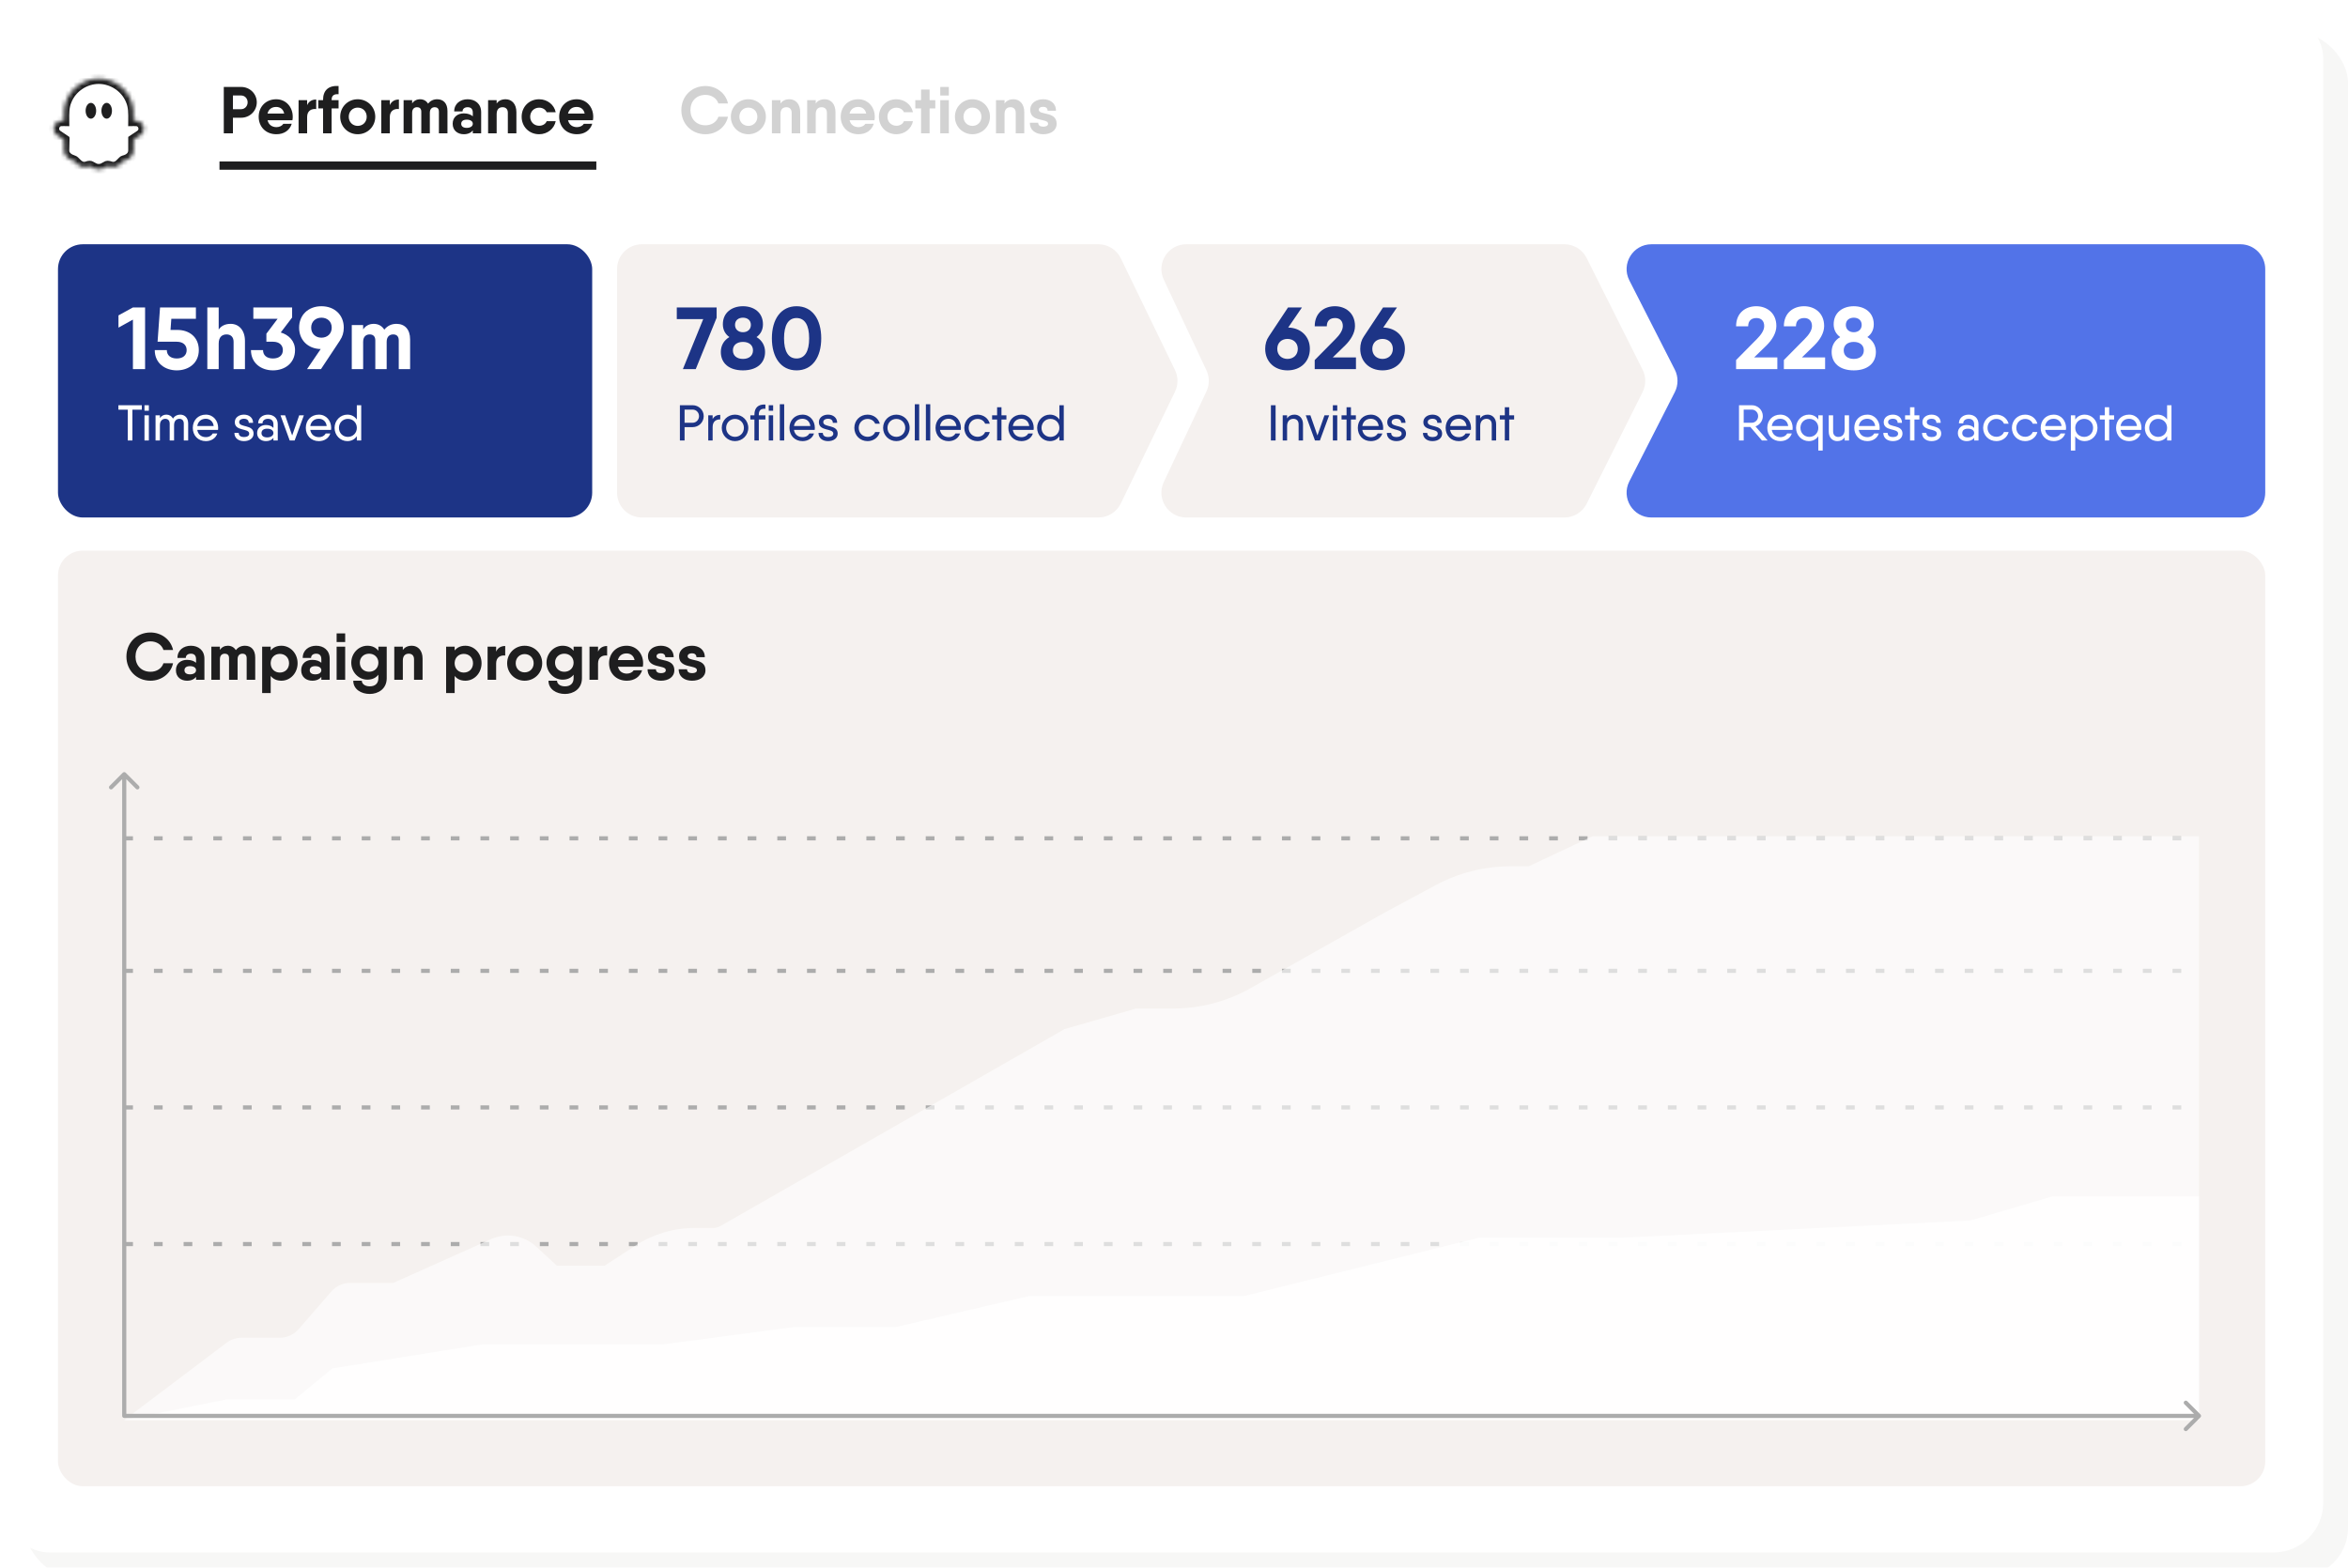
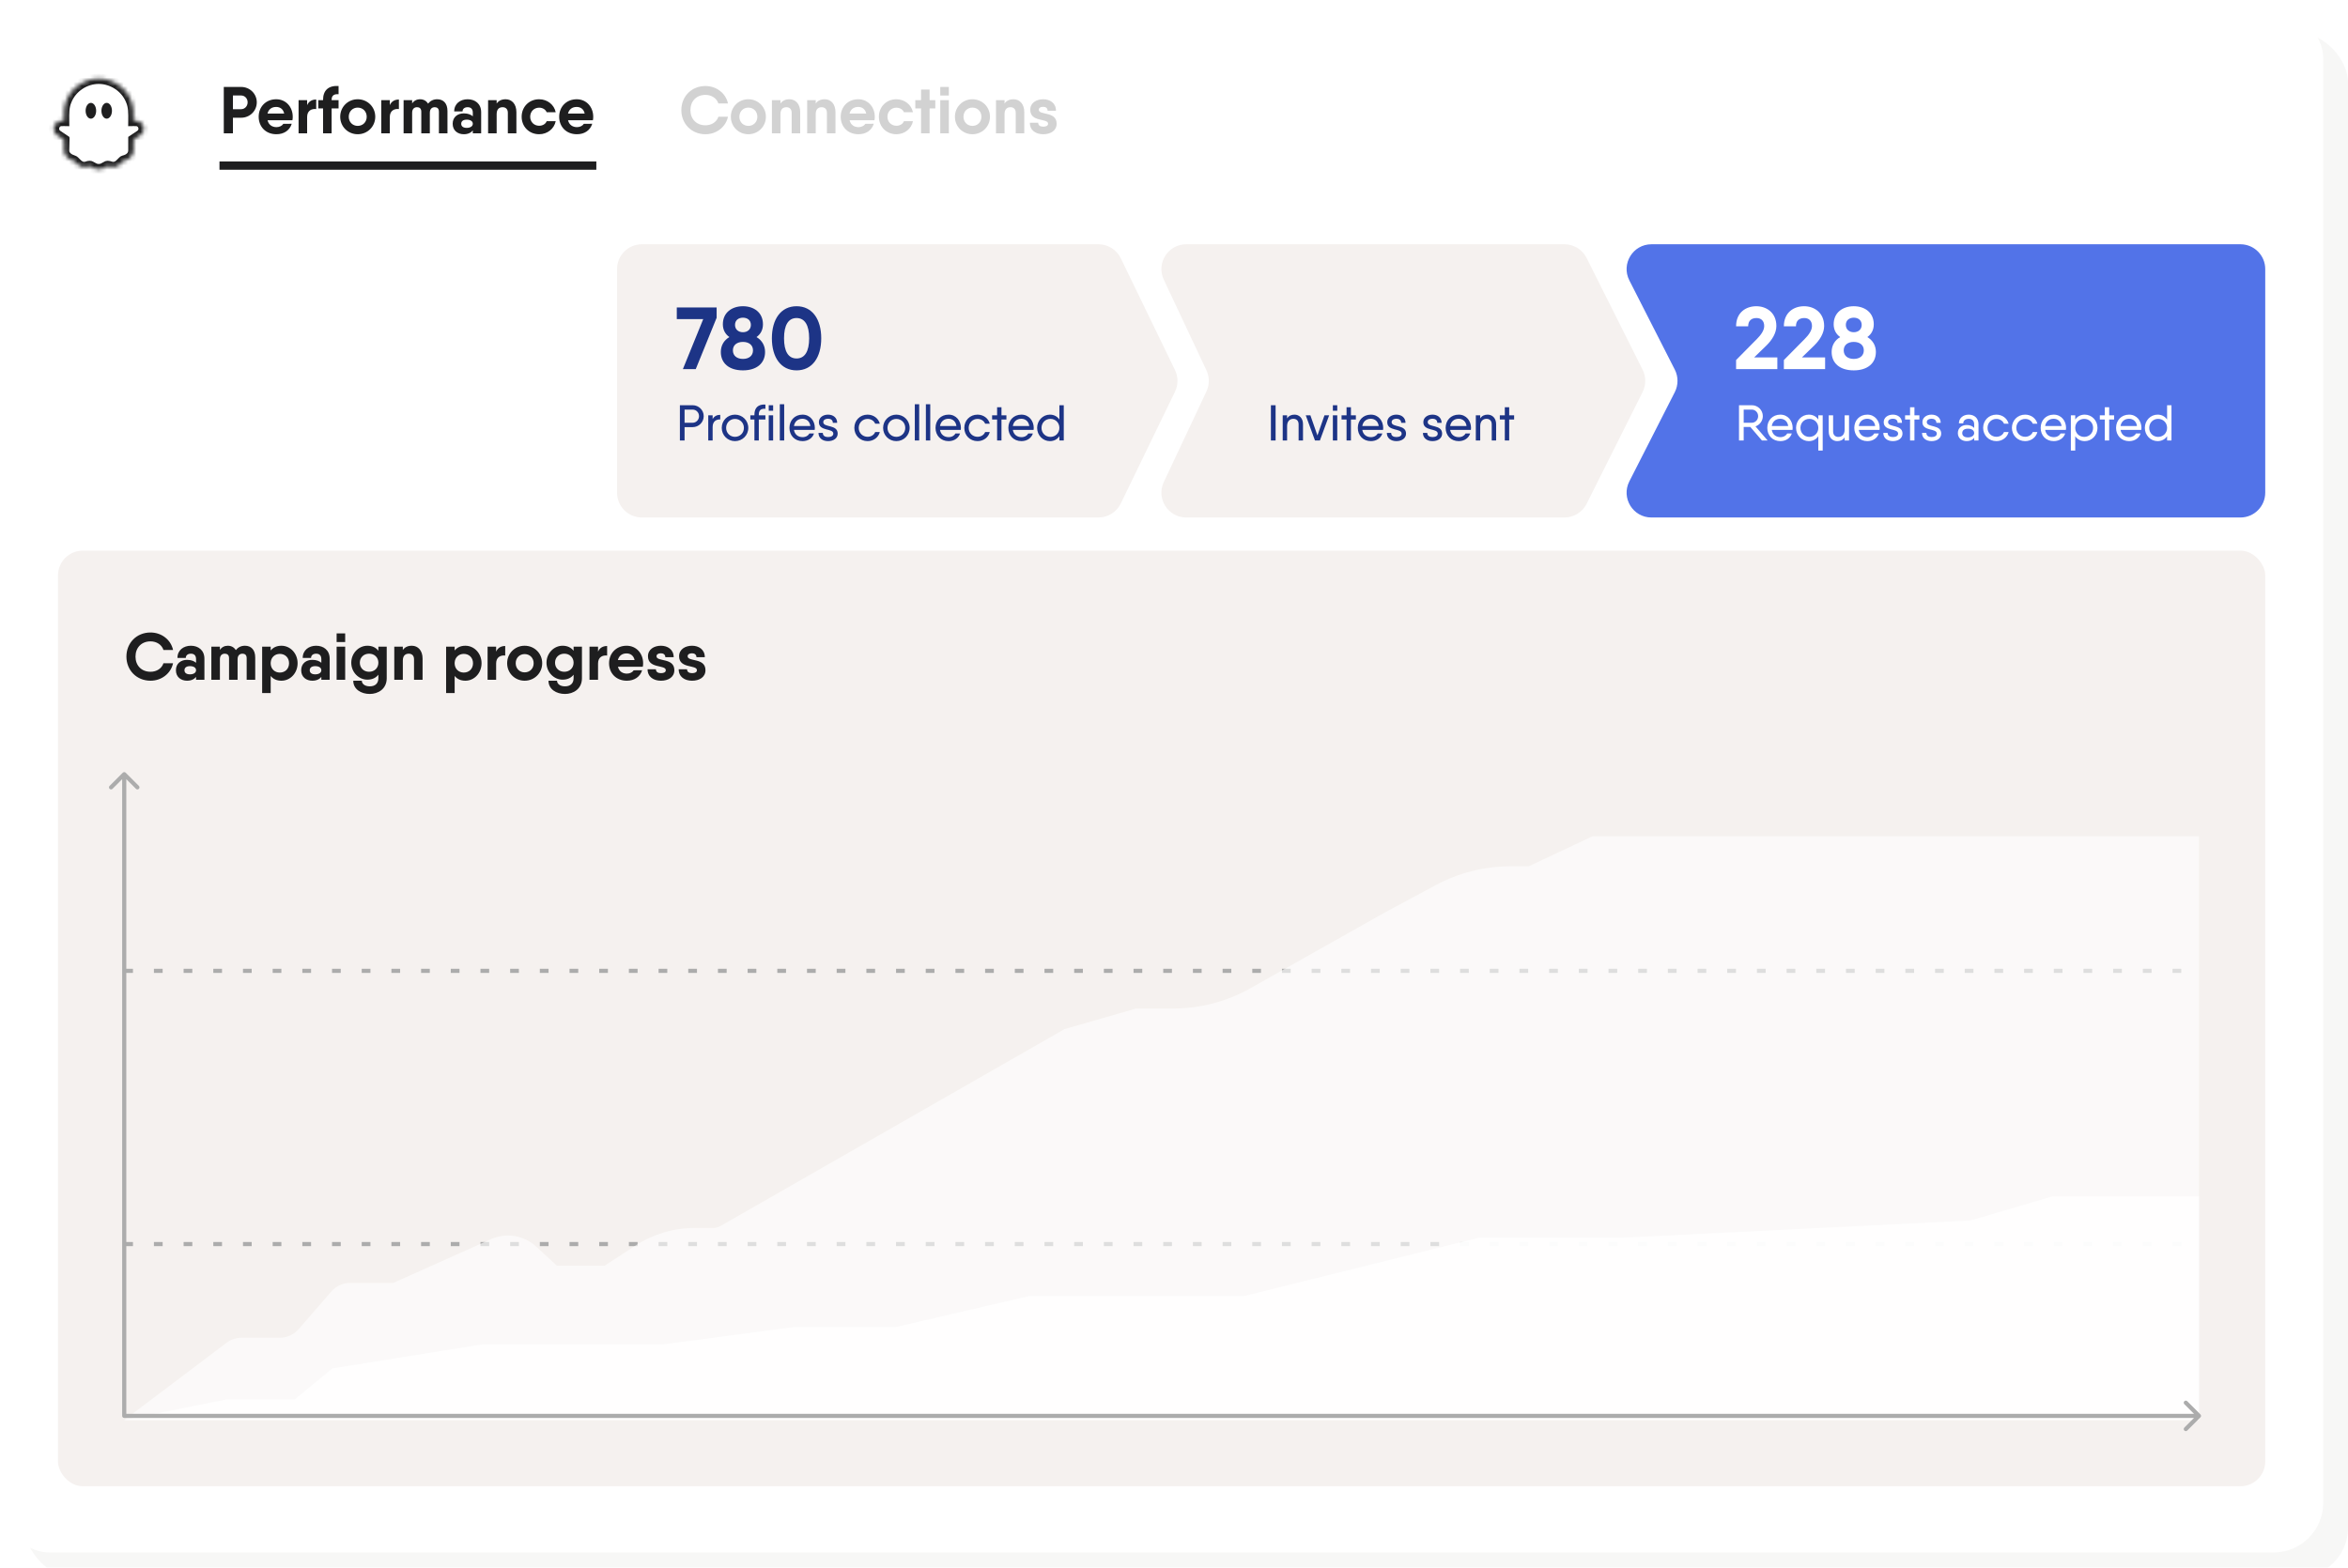
<svg xmlns="http://www.w3.org/2000/svg" width="560" height="374" viewBox="0 0 560 374" fill="none">
  <g opacity="0.05" filter="url(#filter0_d_576_18142)">
    <rect x="5.926" y="5.926" width="554.09" height="368.405" rx="11.852" fill="#5F4F47" />
  </g>
  <g filter="url(#filter1_d_576_18142)">
    <rect width="554.09" height="368.405" rx="11.852" fill="white" />
  </g>
-   <rect x="13.828" y="58.273" width="127.411" height="65.187" rx="5.926" fill="#1D3486" />
  <rect x="13.828" y="131.362" width="526.435" height="223.216" rx="5.926" fill="#F5F1EF" />
  <path d="M147.165 64.199C147.165 60.926 149.818 58.273 153.091 58.273H261.974C264.245 58.273 266.316 59.571 267.307 61.614L280.236 88.281C281.028 89.914 281.028 91.82 280.236 93.452L267.307 120.12C266.316 122.163 264.245 123.46 261.974 123.46H153.091C149.818 123.46 147.165 120.807 147.165 117.534V64.199Z" fill="#F5F1EF" />
  <path d="M277.563 66.722C275.713 62.792 278.581 58.273 282.925 58.273H373.114C375.358 58.273 377.409 59.54 378.413 61.546L391.768 88.213C392.604 89.883 392.604 91.85 391.768 93.52L378.413 120.188C377.409 122.194 375.358 123.46 373.114 123.46H282.925C278.581 123.46 275.713 118.942 277.563 115.011L287.735 93.39C288.487 91.792 288.487 89.942 287.735 88.344L277.563 66.722Z" fill="#F5F1EF" />
  <path d="M388.597 66.889C386.589 62.946 389.453 58.273 393.877 58.273H534.336C537.609 58.273 540.262 60.926 540.262 64.199V117.534C540.262 120.807 537.609 123.46 534.336 123.46H393.877C389.453 123.46 386.589 118.787 388.597 114.845L399.44 93.556C400.301 91.867 400.301 89.867 399.44 88.177L388.597 66.889Z" fill="#5273E8" />
  <mask id="path-8-inside-1_576_18142" fill="white">
    <path fill-rule="evenodd" clip-rule="evenodd" d="M23.551 40.381C22.803 40.381 22.296 40.078 21.926 39.856C21.681 39.71 21.536 39.627 21.401 39.627C21.214 39.627 21.076 39.669 20.885 39.726C19.658 40.164 18.804 39.597 18.091 38.813C17.893 38.609 17.668 38.377 17.529 38.331C16.402 37.993 15.221 37.231 15.253 35.855C15.253 35.855 15.253 33.319 15.253 33.319L13.681 32.27C13.32 32.028 13.06 31.689 12.93 31.288C12.685 30.561 12.951 29.683 13.558 29.215C14.079 28.796 14.613 28.802 15.253 28.815C15.232 27.134 15.19 25.383 15.906 23.825C17.149 20.805 20.278 18.758 23.551 18.758C26.811 18.758 29.952 20.805 31.196 23.825C31.911 25.382 31.87 27.136 31.848 28.815C32.495 28.804 33.04 28.789 33.567 29.215C34.175 29.683 34.441 30.561 34.195 31.288C34.066 31.689 33.806 32.028 33.444 32.27L31.848 33.337V35.855C31.84 37.232 30.852 38.026 29.517 38.347C29.412 38.376 29.154 38.644 29.001 38.804C28.277 39.605 27.442 40.161 26.205 39.727C26.017 39.671 25.868 39.627 25.689 39.627C25.555 39.627 25.412 39.709 25.171 39.855C24.803 40.077 24.299 40.381 23.551 40.381Z" />
  </mask>
  <path d="M21.926 39.856L21.277 40.941H21.277L21.926 39.856ZM20.885 39.726L20.518 38.517L20.489 38.526L20.46 38.536L20.885 39.726ZM18.091 38.813L19.026 37.962L19.013 37.948L18.999 37.933L18.091 38.813ZM17.529 38.331L17.929 37.132L17.911 37.125L17.892 37.12L17.529 38.331ZM15.253 35.855L16.517 35.885L16.592 32.728L14.359 34.961L15.253 35.855ZM15.253 33.319H16.518V32.643L15.956 32.268L15.253 33.319ZM13.681 32.27L14.383 31.218L14.383 31.218L13.681 32.27ZM12.93 31.288L14.133 30.899L14.131 30.892L14.128 30.884L12.93 31.288ZM13.558 29.215L14.331 30.215L14.341 30.207L14.351 30.199L13.558 29.215ZM15.253 28.815L15.229 30.079L16.534 30.105L16.517 28.799L15.253 28.815ZM15.906 23.825L17.055 24.353L17.065 24.33L17.075 24.306L15.906 23.825ZM31.196 23.825L30.027 24.306L30.036 24.33L30.047 24.353L31.196 23.825ZM31.848 28.815L30.584 28.799L30.567 30.102L31.87 30.079L31.848 28.815ZM33.567 29.215L32.773 30.198L32.784 30.207L32.795 30.215L33.567 29.215ZM34.195 31.288L32.997 30.884L32.995 30.892L32.992 30.899L34.195 31.288ZM33.444 32.27L32.742 31.218L32.741 31.219L33.444 32.27ZM31.848 33.337L31.145 32.286L30.584 32.662V33.337H31.848ZM31.848 35.855L33.112 35.862V35.855H31.848ZM29.517 38.347L29.221 37.118L29.201 37.123L29.18 37.128L29.517 38.347ZM29.001 38.804L28.089 37.928L28.076 37.942L28.063 37.956L29.001 38.804ZM26.205 39.727L26.624 38.534L26.594 38.523L26.564 38.514L26.205 39.727ZM25.171 39.855L25.824 40.937L25.824 40.937L25.171 39.855ZM23.551 39.117C23.176 39.117 22.928 38.983 22.575 38.771L21.277 40.941C21.665 41.173 22.431 41.645 23.551 41.645V39.117ZM22.575 38.771C22.465 38.706 22.31 38.612 22.156 38.541C21.995 38.465 21.731 38.362 21.401 38.362V40.891C21.302 40.891 21.223 40.876 21.169 40.861C21.118 40.846 21.088 40.833 21.088 40.832C21.088 40.832 21.102 40.839 21.137 40.859C21.173 40.879 21.216 40.905 21.277 40.941L22.575 38.771ZM21.401 38.362C21.002 38.362 20.696 38.463 20.518 38.517L21.252 40.936C21.302 40.921 21.335 40.911 21.364 40.903C21.391 40.895 21.405 40.892 21.412 40.89C21.418 40.889 21.417 40.89 21.412 40.89C21.406 40.891 21.402 40.891 21.401 40.891V38.362ZM20.46 38.536C20.128 38.654 19.928 38.62 19.771 38.556C19.569 38.474 19.329 38.295 19.026 37.962L17.156 39.664C17.566 40.115 18.11 40.611 18.82 40.899C19.574 41.206 20.415 41.236 21.31 40.917L20.46 38.536ZM18.999 37.933C18.907 37.838 18.772 37.698 18.638 37.577C18.57 37.515 18.483 37.441 18.386 37.371C18.302 37.31 18.141 37.202 17.929 37.132L17.129 39.53C17.05 39.504 16.993 39.474 16.965 39.458C16.935 39.441 16.916 39.428 16.91 39.423C16.9 39.416 16.908 39.422 16.938 39.449C16.966 39.474 17.001 39.508 17.045 39.552C17.088 39.595 17.133 39.642 17.184 39.694L18.999 37.933ZM17.892 37.12C17.443 36.985 17.064 36.787 16.821 36.559C16.606 36.358 16.511 36.155 16.517 35.885L13.989 35.825C13.935 38.121 15.926 39.17 17.166 39.542L17.892 37.12ZM14.359 34.961C15.734 34.686 16.518 35.85 16.518 35.852C16.518 35.852 16.518 35.853 16.518 35.853C16.518 35.854 16.518 35.854 16.518 35.854C16.518 35.854 16.518 35.853 16.518 35.853C16.518 35.852 16.518 35.85 16.518 35.848C16.518 35.843 16.518 35.836 16.518 35.827C16.518 35.808 16.518 35.781 16.518 35.746C16.518 35.677 16.518 35.578 16.518 35.459C16.518 35.221 16.518 34.904 16.518 34.587C16.518 34.27 16.518 33.953 16.518 33.716C16.518 33.597 16.518 33.498 16.518 33.428C16.518 33.394 16.518 33.366 16.518 33.348C16.518 33.339 16.518 33.331 16.518 33.327C16.518 33.324 16.518 33.322 16.518 33.321C16.518 33.321 16.518 33.32 16.518 33.32C16.518 33.32 16.518 33.319 16.518 33.319C16.518 33.319 16.518 33.319 16.518 33.319C16.518 33.319 16.518 33.319 15.253 33.319C13.989 33.319 13.989 33.319 13.989 33.319C13.989 33.319 13.989 33.319 13.989 33.319C13.989 33.319 13.989 33.32 13.989 33.32C13.989 33.32 13.989 33.321 13.989 33.321C13.989 33.322 13.989 33.324 13.989 33.327C13.989 33.331 13.989 33.339 13.989 33.348C13.989 33.366 13.989 33.394 13.989 33.428C13.989 33.498 13.989 33.597 13.989 33.716C13.989 33.953 13.989 34.27 13.989 34.587C13.989 34.904 13.989 35.221 13.989 35.459C13.989 35.578 13.989 35.677 13.989 35.746C13.989 35.781 13.989 35.808 13.989 35.827C13.989 35.836 13.989 35.843 13.989 35.848C13.989 35.85 13.989 35.852 13.989 35.854C13.989 35.854 13.989 35.855 13.989 35.855C13.989 35.856 13.989 35.856 13.989 35.857C13.989 35.857 13.989 35.858 13.989 35.858C13.989 35.86 14.773 37.024 16.147 36.749L14.359 34.961ZM15.956 32.268L14.383 31.218L12.979 33.321L14.551 34.371L15.956 32.268ZM14.383 31.218C14.25 31.129 14.172 31.019 14.133 30.899L11.727 31.678C11.948 32.359 12.39 32.928 12.98 33.321L14.383 31.218ZM14.128 30.884C14.055 30.668 14.15 30.355 14.331 30.215L12.786 28.214C11.751 29.012 11.314 30.454 11.732 31.693L14.128 30.884ZM14.351 30.199C14.425 30.14 14.485 30.115 14.58 30.098C14.717 30.074 14.885 30.072 15.229 30.079L15.278 27.551C14.677 27.539 13.687 27.488 12.765 28.23L14.351 30.199ZM16.517 28.799C16.495 27.047 16.48 25.603 17.055 24.353L14.757 23.297C13.9 25.162 13.969 27.22 13.989 28.831L16.517 28.799ZM17.075 24.306C18.118 21.772 20.777 20.022 23.551 20.022V17.494C19.779 17.494 16.18 19.837 14.737 23.344L17.075 24.306ZM23.551 20.022C26.313 20.022 28.984 21.773 30.027 24.306L32.365 23.344C30.921 19.836 27.309 17.494 23.551 17.494V20.022ZM30.047 24.353C30.621 25.602 30.607 27.05 30.584 28.799L33.112 28.832C33.133 27.223 33.201 25.162 32.344 23.297L30.047 24.353ZM31.87 30.079C32.225 30.073 32.397 30.073 32.541 30.097C32.641 30.114 32.7 30.14 32.773 30.198L34.361 28.231C33.428 27.478 32.415 27.541 31.826 27.551L31.87 30.079ZM32.795 30.215C32.975 30.355 33.07 30.668 32.997 30.884L35.393 31.693C35.811 30.454 35.374 29.012 34.34 28.214L32.795 30.215ZM32.992 30.899C32.953 31.019 32.876 31.129 32.742 31.218L34.145 33.322C34.735 32.928 35.178 32.359 35.398 31.677L32.992 30.899ZM32.741 31.219L31.145 32.286L32.551 34.388L34.147 33.321L32.741 31.219ZM30.584 33.337V35.855H33.112V33.337H30.584ZM30.584 35.848C30.582 36.203 30.467 36.425 30.291 36.599C30.088 36.799 29.742 36.993 29.221 37.118L29.812 39.576C30.627 39.381 31.442 39.017 32.07 38.395C32.724 37.748 33.106 36.884 33.112 35.862L30.584 35.848ZM29.18 37.128C28.894 37.207 28.687 37.372 28.643 37.405C28.555 37.473 28.474 37.546 28.412 37.604C28.287 37.721 28.162 37.852 28.089 37.928L29.913 39.68C29.951 39.639 29.991 39.598 30.032 39.556C30.073 39.515 30.11 39.478 30.142 39.449C30.157 39.434 30.169 39.423 30.178 39.416C30.187 39.408 30.188 39.407 30.183 39.411C30.18 39.413 30.158 39.43 30.12 39.453C30.101 39.465 30.07 39.482 30.031 39.5C29.992 39.518 29.932 39.544 29.853 39.566L29.18 37.128ZM28.063 37.956C27.752 38.301 27.515 38.478 27.319 38.558C27.169 38.619 26.97 38.655 26.624 38.534L25.786 40.919C26.677 41.232 27.515 41.208 28.273 40.899C28.984 40.609 29.526 40.108 29.939 39.651L28.063 37.956ZM26.564 38.514C26.399 38.465 26.079 38.362 25.689 38.362V40.891C25.67 40.891 25.66 40.888 25.676 40.891C25.686 40.894 25.703 40.898 25.733 40.906C25.763 40.914 25.797 40.924 25.846 40.939L26.564 38.514ZM25.689 38.362C25.358 38.362 25.095 38.466 24.933 38.542C24.78 38.614 24.626 38.707 24.517 38.773L25.824 40.937C25.885 40.901 25.927 40.876 25.962 40.856C25.996 40.836 26.009 40.83 26.008 40.831C26.007 40.831 25.976 40.846 25.924 40.86C25.869 40.875 25.788 40.891 25.689 40.891V38.362ZM24.517 38.773C24.168 38.983 23.925 39.117 23.551 39.117V41.645C24.674 41.645 25.438 41.17 25.824 40.937L24.517 38.773Z" fill="#1E1E1F" mask="url(#path-8-inside-1_576_18142)" />
  <path fill-rule="evenodd" clip-rule="evenodd" d="M25.447 28.312C26.142 28.312 26.704 27.468 26.704 26.427C26.704 25.385 26.142 24.541 25.447 24.541C24.753 24.541 24.19 25.385 24.19 26.427C24.19 27.468 24.753 28.312 25.447 28.312ZM21.676 28.312C22.37 28.312 22.933 27.468 22.933 26.427C22.933 25.385 22.37 24.541 21.676 24.541C20.982 24.541 20.419 25.385 20.419 26.427C20.419 27.468 20.982 28.312 21.676 28.312Z" fill="#1E1E1F" />
  <path d="M31.703 73.352L28.256 75.243V78.165L31.703 76.252V88.065H34.603V73.352H31.703ZM42.311 78.711H40.671L40.86 76.063H46.724V73.352H38.17L37.581 81.528H42.163C43.677 81.528 44.518 82.348 44.518 83.525C44.518 84.723 43.677 85.522 42.163 85.522C40.65 85.522 39.788 84.723 39.788 83.525H36.909C36.909 86.677 39.389 88.359 42.163 88.359C44.938 88.359 47.418 86.677 47.418 83.525C47.418 80.372 45.085 78.711 42.311 78.711ZM55.017 77.261C53.714 77.261 52.747 77.745 52.159 78.627V73.352H49.447V88.065H52.159V81.969C52.159 80.393 52.978 79.783 54.05 79.783C54.996 79.783 55.711 80.351 55.711 81.549V88.065H58.422V81.339C58.422 78.775 56.972 77.261 55.017 77.261ZM66.959 79.321L69.671 75.748V73.352H60.422V76.063H66.203L63.533 79.615V81.528H65.109C66.623 81.528 67.464 82.348 67.464 83.525C67.464 84.723 66.623 85.522 65.109 85.522C63.575 85.522 62.734 84.723 62.734 83.525H59.855C59.855 86.677 62.335 88.359 65.109 88.359C67.884 88.359 70.364 86.677 70.364 83.525C70.364 81.36 68.893 79.888 66.959 79.321ZM81.993 78.165C81.993 75.159 79.828 73.057 76.654 73.057C73.523 73.057 71.337 75.159 71.337 78.165C71.337 81.129 73.439 83.209 76.486 83.272L73.228 88.065H76.549L81.131 81.15H81.11C81.678 80.33 81.993 79.321 81.993 78.165ZM74.216 78.165C74.216 76.694 75.309 75.79 76.654 75.79C78.042 75.79 79.114 76.673 79.114 78.165C79.114 79.657 78.042 80.561 76.654 80.561C75.309 80.561 74.216 79.657 74.216 78.165ZM94.555 77.261C93.315 77.261 92.369 77.766 91.655 78.648C91.108 77.745 90.204 77.261 89.132 77.261C88.061 77.261 87.178 77.724 86.61 78.585V77.555H83.899V88.065H86.61V81.549C86.61 80.183 87.43 79.783 88.166 79.783C88.88 79.783 89.511 80.141 89.511 81.192V88.065H92.222V81.549C92.222 80.183 93.042 79.783 93.778 79.783C94.492 79.783 95.102 80.141 95.102 81.192V88.065H97.813V80.981C97.813 78.564 96.531 77.261 94.555 77.261Z" fill="white" />
  <path d="M33.825 96.675H31.579H28.24V97.732H30.474V105.082H31.579V97.732H33.825V96.675ZM34.458 97.996H35.503V96.675H34.458V97.996ZM34.458 105.082H35.503V99.077H34.458V105.082ZM42.995 98.921C42.31 98.921 41.697 99.173 41.253 99.87C40.929 99.245 40.34 98.921 39.704 98.921C39.115 98.921 38.551 99.137 38.142 99.738V99.077H37.097V105.082H38.142V101.419C38.142 100.254 38.875 99.918 39.416 99.918C39.98 99.918 40.472 100.242 40.472 101.071V105.082H41.517V101.419C41.517 100.254 42.25 99.918 42.79 99.918C43.343 99.918 43.835 100.242 43.835 101.071V105.082H44.88V101.035C44.88 99.654 44.04 98.921 42.995 98.921ZM47.049 102.56H51.998C52.022 102.404 52.034 102.248 52.034 102.092C52.034 100.41 50.905 98.921 49.091 98.921C47.217 98.921 45.98 100.302 45.98 102.08C45.98 103.881 47.217 105.239 49.103 105.239C50.436 105.239 51.481 104.506 51.829 103.413H50.736C50.484 103.905 49.884 104.29 49.115 104.29C48.046 104.29 47.229 103.665 47.049 102.56ZM47.049 101.635C47.217 100.602 47.962 99.906 49.079 99.906C49.98 99.906 50.809 100.458 50.965 101.635H47.049ZM57.045 100.711C57.045 100.146 57.598 99.894 58.187 99.894C58.763 99.894 59.328 100.158 59.328 100.879H60.36C60.36 99.642 59.4 98.921 58.187 98.921C56.961 98.921 56.001 99.63 56.001 100.711C56.001 102.969 59.436 102.092 59.436 103.449C59.436 104.013 58.883 104.266 58.187 104.266C57.502 104.266 56.937 104.001 56.937 103.281H55.904C55.904 104.518 56.865 105.239 58.187 105.239C59.52 105.239 60.48 104.53 60.48 103.449C60.48 101.179 57.045 102.068 57.045 100.711ZM63.904 98.921C62.571 98.921 61.574 99.762 61.574 100.999H62.607C62.607 100.278 63.208 99.918 63.904 99.918C64.613 99.918 65.213 100.278 65.213 101.239V102.092C64.817 101.647 64.192 101.395 63.424 101.395C62.331 101.395 61.322 102.032 61.322 103.317C61.322 104.602 62.331 105.239 63.424 105.239C64.192 105.239 64.817 104.986 65.213 104.458V105.082H66.246V101.203C66.246 99.762 65.249 98.921 63.904 98.921ZM63.724 104.35C62.787 104.35 62.367 103.917 62.367 103.317C62.367 102.716 62.787 102.272 63.724 102.272C64.601 102.272 65.213 102.668 65.213 103.317C65.213 103.917 64.601 104.35 63.724 104.35ZM71.365 99.077L69.683 103.893L68.001 99.077H66.897L69.094 105.082H69.275H70.272L72.481 99.077H71.365ZM74.003 102.56H78.951C78.975 102.404 78.987 102.248 78.987 102.092C78.987 100.41 77.858 98.921 76.044 98.921C74.171 98.921 72.934 100.302 72.934 102.08C72.934 103.881 74.171 105.239 76.056 105.239C77.39 105.239 78.435 104.506 78.783 103.413H77.69C77.438 103.905 76.837 104.29 76.069 104.29C75 104.29 74.183 103.665 74.003 102.56ZM74.003 101.635C74.171 100.602 74.915 99.906 76.032 99.906C76.933 99.906 77.762 100.458 77.918 101.635H74.003ZM85.104 96.675V100.098C84.624 99.377 83.843 98.921 82.834 98.921C81.177 98.921 79.795 100.302 79.795 102.08C79.795 103.857 81.177 105.239 82.834 105.239C83.843 105.239 84.624 104.782 85.104 104.062V105.082H86.149V96.675H85.104ZM82.966 104.23C81.765 104.23 80.84 103.305 80.84 102.08C80.84 100.855 81.765 99.93 82.966 99.93C84.179 99.93 85.104 100.855 85.104 102.08C85.104 103.305 84.179 104.23 82.966 104.23Z" fill="white" />
  <path d="M35.904 162.398C38.543 162.398 40.755 160.66 41.277 158.226H38.985C38.59 159.475 37.358 160.265 35.904 160.265C33.739 160.265 32.316 158.764 32.316 156.646C32.316 154.513 33.739 153.011 35.904 153.011C37.358 153.011 38.59 153.817 38.985 155.066H41.277C40.755 152.616 38.527 150.894 35.904 150.894C32.553 150.894 30.151 153.406 30.151 156.646C30.151 159.87 32.553 162.398 35.904 162.398ZM45.529 154.054C43.79 154.054 42.321 155.097 42.321 156.962H44.312C44.312 156.346 44.786 155.951 45.529 155.951C46.287 155.951 46.761 156.346 46.761 157.278V158.116C46.303 157.721 45.608 157.42 44.612 157.42C43.206 157.42 41.957 158.242 41.957 159.901C41.957 161.561 43.206 162.398 44.612 162.398C45.608 162.398 46.303 162.051 46.761 161.497V162.177H48.752V157.152C48.752 155.097 47.283 154.054 45.529 154.054ZM45.307 160.881C44.407 160.881 43.996 160.47 43.996 159.901C43.996 159.332 44.407 158.922 45.307 158.922C46.208 158.922 46.761 159.301 46.761 159.901C46.761 160.47 46.208 160.881 45.307 160.881ZM58.421 154.054C57.488 154.054 56.777 154.434 56.24 155.097C55.829 154.418 55.149 154.054 54.343 154.054C53.538 154.054 52.874 154.402 52.447 155.05V154.275H50.408V162.177H52.447V157.278C52.447 156.251 53.063 155.951 53.617 155.951C54.154 155.951 54.628 156.219 54.628 157.009V162.177H56.666V157.278C56.666 156.251 57.283 155.951 57.836 155.951C58.373 155.951 58.831 156.219 58.831 157.009V162.177H60.87V156.851C60.87 155.034 59.906 154.054 58.421 154.054ZM67.122 154.054C65.968 154.054 65.13 154.481 64.562 155.192V154.275H62.523V165.338H64.562V161.26C65.13 161.972 65.968 162.398 67.122 162.398C69.239 162.398 70.978 160.581 70.978 158.226C70.978 155.872 69.239 154.054 67.122 154.054ZM66.742 160.454C65.541 160.454 64.625 159.617 64.562 158.368V158.084C64.625 156.836 65.541 155.998 66.742 155.998C68.007 155.998 68.939 156.899 68.939 158.226C68.939 159.554 68.007 160.454 66.742 160.454ZM75.406 154.054C73.668 154.054 72.198 155.097 72.198 156.962H74.189C74.189 156.346 74.663 155.951 75.406 155.951C76.165 155.951 76.639 156.346 76.639 157.278V158.116C76.18 157.721 75.485 157.42 74.49 157.42C73.083 157.42 71.835 158.242 71.835 159.901C71.835 161.561 73.083 162.398 74.49 162.398C75.485 162.398 76.18 162.051 76.639 161.497V162.177H78.63V157.152C78.63 155.097 77.16 154.054 75.406 154.054ZM75.185 160.881C74.284 160.881 73.873 160.47 73.873 159.901C73.873 159.332 74.284 158.922 75.185 158.922C76.086 158.922 76.639 159.301 76.639 159.901C76.639 160.47 76.086 160.881 75.185 160.881ZM80.286 153.169H82.325V151.115H80.286V153.169ZM80.286 162.177H82.325V154.275H80.286V162.177ZM90.243 154.275V155.255C89.674 154.513 88.805 154.054 87.62 154.054C85.518 154.054 83.779 155.872 83.779 158.1C83.779 160.344 85.518 162.145 87.62 162.145C88.805 162.145 89.674 161.703 90.243 160.96V161.798C90.243 163.046 89.469 163.741 88.189 163.741C86.956 163.741 86.292 163.094 86.292 162.398H84.254C84.254 164.453 86.15 165.559 88.189 165.559C90.164 165.559 92.234 164.389 92.234 161.798V154.275H90.243ZM88.03 160.265C86.75 160.265 85.818 159.364 85.818 158.1C85.818 156.851 86.75 155.951 88.03 155.951C89.311 155.951 90.243 156.851 90.243 158.1C90.243 159.364 89.311 160.265 88.03 160.265ZM98.224 154.054C97.244 154.054 96.517 154.418 96.075 155.081V154.275H94.036V162.177H96.075V157.594C96.075 156.409 96.691 155.951 97.497 155.951C98.208 155.951 98.746 156.377 98.746 157.278V162.177H100.784V157.12C100.784 155.192 99.694 154.054 98.224 154.054ZM110.996 154.054C109.843 154.054 109.005 154.481 108.436 155.192V154.275H106.398V165.338H108.436V161.26C109.005 161.972 109.843 162.398 110.996 162.398C113.114 162.398 114.852 160.581 114.852 158.226C114.852 155.872 113.114 154.054 110.996 154.054ZM110.617 160.454C109.416 160.454 108.5 159.617 108.436 158.368V158.084C108.5 156.836 109.416 155.998 110.617 155.998C111.881 155.998 112.814 156.899 112.814 158.226C112.814 159.554 111.881 160.454 110.617 160.454ZM118.329 155.461V154.275H116.29V162.177H118.329V158.274C118.329 156.741 119.435 156.267 120.494 156.393V154.117C119.53 154.117 118.724 154.528 118.329 155.461ZM125.128 162.398C127.451 162.398 129.316 160.581 129.316 158.226C129.316 155.872 127.451 154.054 125.128 154.054C122.805 154.054 120.956 155.872 120.956 158.226C120.956 160.581 122.805 162.398 125.128 162.398ZM125.128 160.407C123.927 160.407 122.995 159.506 122.995 158.226C122.995 156.946 123.927 156.045 125.128 156.045C126.345 156.045 127.278 156.946 127.278 158.226C127.278 159.506 126.345 160.407 125.128 160.407ZM136.803 154.275V155.255C136.234 154.513 135.365 154.054 134.18 154.054C132.078 154.054 130.339 155.872 130.339 158.1C130.339 160.344 132.078 162.145 134.18 162.145C135.365 162.145 136.234 161.703 136.803 160.96V161.798C136.803 163.046 136.028 163.741 134.748 163.741C133.516 163.741 132.852 163.094 132.852 162.398H130.813C130.813 164.453 132.71 165.559 134.748 165.559C136.724 165.559 138.794 164.389 138.794 161.798V154.275H136.803ZM134.59 160.265C133.31 160.265 132.378 159.364 132.378 158.1C132.378 156.851 133.31 155.951 134.59 155.951C135.87 155.951 136.803 156.851 136.803 158.1C136.803 159.364 135.87 160.265 134.59 160.265ZM142.635 155.461V154.275H140.596V162.177H142.635V158.274C142.635 156.741 143.741 156.267 144.8 156.393V154.117C143.836 154.117 143.03 154.528 142.635 155.461ZM147.38 159.064H153.306C153.37 158.795 153.385 158.526 153.385 158.226C153.385 155.903 151.773 154.054 149.45 154.054C146.954 154.054 145.263 155.872 145.263 158.226C145.263 160.581 146.922 162.398 149.498 162.398C151.268 162.398 152.658 161.497 153.148 159.901L151.141 159.917C150.873 160.36 150.241 160.707 149.514 160.707C148.502 160.707 147.649 160.186 147.38 159.064ZM147.364 157.468C147.617 156.472 148.344 155.887 149.435 155.887C150.288 155.887 151.11 156.33 151.347 157.468H147.364ZM156.58 156.567C156.58 156.109 156.991 155.856 157.639 155.856C158.224 155.856 158.682 156.172 158.682 156.788H160.673C160.673 154.939 159.219 154.054 157.639 154.054C155.996 154.054 154.542 154.908 154.542 156.567C154.542 159.601 158.793 158.526 158.793 159.886C158.793 160.344 158.382 160.597 157.639 160.597C156.896 160.597 156.438 160.281 156.438 159.664H154.447C154.447 161.513 155.901 162.398 157.639 162.398C159.377 162.398 160.831 161.561 160.831 159.886C160.831 156.836 156.58 157.942 156.58 156.567ZM164.003 156.567C164.003 156.109 164.414 155.856 165.062 155.856C165.647 155.856 166.105 156.172 166.105 156.788H168.096C168.096 154.939 166.642 154.054 165.062 154.054C163.419 154.054 161.965 154.908 161.965 156.567C161.965 159.601 166.216 158.526 166.216 159.886C166.216 160.344 165.805 160.597 165.062 160.597C164.319 160.597 163.861 160.281 163.861 159.664H161.87C161.87 161.513 163.324 162.398 165.062 162.398C166.8 162.398 168.254 161.561 168.254 159.886C168.254 156.836 164.003 157.942 164.003 156.567Z" fill="#1E1E1F" />
  <path d="M168.253 32.024C170.892 32.024 173.105 30.286 173.626 27.852H171.335C170.94 29.101 169.707 29.891 168.253 29.891C166.088 29.891 164.666 28.39 164.666 26.272C164.666 24.139 166.088 22.637 168.253 22.637C169.707 22.637 170.94 23.443 171.335 24.692H173.626C173.105 22.242 170.877 20.52 168.253 20.52C164.903 20.52 162.501 23.032 162.501 26.272C162.501 29.496 164.903 32.024 168.253 32.024ZM178.479 32.024C180.802 32.024 182.667 30.207 182.667 27.852C182.667 25.497 180.802 23.68 178.479 23.68C176.156 23.68 174.307 25.497 174.307 27.852C174.307 30.207 176.156 32.024 178.479 32.024ZM178.479 30.033C177.278 30.033 176.345 29.132 176.345 27.852C176.345 26.572 177.278 25.671 178.479 25.671C179.696 25.671 180.628 26.572 180.628 27.852C180.628 29.132 179.696 30.033 178.479 30.033ZM188.289 23.68C187.309 23.68 186.582 24.044 186.139 24.707V23.901H184.101V31.803H186.139V27.22C186.139 26.035 186.756 25.576 187.562 25.576C188.273 25.576 188.81 26.003 188.81 26.904V31.803H190.849V26.746C190.849 24.818 189.758 23.68 188.289 23.68ZM196.699 23.68C195.719 23.68 194.993 24.044 194.55 24.707V23.901H192.511V31.803H194.55V27.22C194.55 26.035 195.166 25.576 195.972 25.576C196.683 25.576 197.221 26.003 197.221 26.904V31.803H199.259V26.746C199.259 24.818 198.169 23.68 196.699 23.68ZM202.629 28.69H208.555C208.618 28.421 208.634 28.152 208.634 27.852C208.634 25.529 207.022 23.68 204.699 23.68C202.202 23.68 200.511 25.497 200.511 27.852C200.511 30.207 202.171 32.024 204.747 32.024C206.516 32.024 207.907 31.123 208.397 29.527L206.39 29.543C206.121 29.986 205.489 30.333 204.762 30.333C203.751 30.333 202.898 29.812 202.629 28.69ZM202.613 27.094C202.866 26.098 203.593 25.513 204.683 25.513C205.537 25.513 206.358 25.956 206.595 27.094H202.613ZM217.739 28.911H215.59C215.321 29.59 214.626 30.001 213.788 30.001C212.587 30.001 211.655 29.101 211.655 27.852C211.655 26.588 212.587 25.687 213.788 25.687C214.626 25.687 215.306 26.114 215.59 26.778H217.739C217.376 24.976 215.748 23.68 213.788 23.68C211.386 23.68 209.617 25.497 209.617 27.852C209.617 30.207 211.386 32.024 213.788 32.024C215.748 32.024 217.376 30.728 217.739 28.911ZM223.071 23.901H221.712V21.373H219.674V23.901H218.299V25.861H219.674V31.803H221.712V25.861H223.071V23.901ZM224.256 22.795H226.295V20.741H224.256V22.795ZM224.256 31.803H226.295V23.901H224.256V31.803ZM231.922 32.024C234.245 32.024 236.109 30.207 236.109 27.852C236.109 25.497 234.245 23.68 231.922 23.68C229.599 23.68 227.75 25.497 227.75 27.852C227.75 30.207 229.599 32.024 231.922 32.024ZM231.922 30.033C230.721 30.033 229.788 29.132 229.788 27.852C229.788 26.572 230.721 25.671 231.922 25.671C233.139 25.671 234.071 26.572 234.071 27.852C234.071 29.132 233.139 30.033 231.922 30.033ZM241.731 23.68C240.752 23.68 240.025 24.044 239.582 24.707V23.901H237.544V31.803H239.582V27.22C239.582 26.035 240.198 25.576 241.004 25.576C241.716 25.576 242.253 26.003 242.253 26.904V31.803H244.291V26.746C244.291 24.818 243.201 23.68 241.731 23.68ZM247.756 26.193C247.756 25.735 248.167 25.482 248.815 25.482C249.399 25.482 249.858 25.798 249.858 26.414H251.849C251.849 24.565 250.395 23.68 248.815 23.68C247.171 23.68 245.717 24.534 245.717 26.193C245.717 29.227 249.968 28.152 249.968 29.512C249.968 29.97 249.557 30.223 248.815 30.223C248.072 30.223 247.614 29.907 247.614 29.29H245.622C245.622 31.139 247.076 32.024 248.815 32.024C250.553 32.024 252.007 31.187 252.007 29.512C252.007 26.462 247.756 27.568 247.756 26.193Z" fill="#1E1E1F" fill-opacity="0.2" />
  <path d="M161.416 73.352V76.126H167.722L162.867 88.065H165.935L170.917 75.811V73.352H161.416ZM180.43 80.414C181.376 79.741 181.965 78.733 181.965 77.366C181.965 74.529 179.779 73.057 177.194 73.057C174.608 73.057 172.401 74.529 172.401 77.366C172.401 78.733 173.011 79.741 173.957 80.414C172.633 81.192 171.918 82.453 171.918 83.966C171.918 86.677 173.915 88.359 177.194 88.359C180.451 88.359 182.469 86.677 182.469 83.966C182.469 82.453 181.734 81.192 180.43 80.414ZM177.194 75.79C178.287 75.79 179.085 76.42 179.085 77.513C179.085 78.585 178.287 79.258 177.194 79.258C176.101 79.258 175.302 78.585 175.302 77.513C175.302 76.42 176.101 75.79 177.194 75.79ZM177.194 85.627C175.806 85.627 174.797 84.912 174.797 83.588C174.797 82.285 175.806 81.57 177.194 81.57C178.581 81.57 179.59 82.285 179.59 83.588C179.59 84.912 178.581 85.627 177.194 85.627ZM189.979 88.359C193.741 88.359 195.864 85.248 195.864 80.708C195.864 76.168 193.741 73.057 189.979 73.057C186.238 73.057 184.094 76.168 184.094 80.708C184.094 85.248 186.238 88.359 189.979 88.359ZM189.979 85.522C188.003 85.522 186.994 83.819 186.994 80.708C186.994 77.597 188.003 75.874 189.979 75.874C191.955 75.874 192.985 77.597 192.985 80.708C192.985 83.819 191.955 85.522 189.979 85.522Z" fill="#1D3486" />
  <path d="M165.206 96.675H163.272H162.155V105.082H163.272V101.9H165.206C166.659 101.9 167.836 100.723 167.836 99.281C167.836 97.84 166.659 96.675 165.206 96.675ZM165.206 100.855H163.272V97.72H165.206C166.047 97.72 166.719 98.416 166.719 99.281C166.719 100.146 166.047 100.855 165.206 100.855ZM169.965 99.978V99.077H168.92V105.082H169.965V101.864C169.965 100.482 170.878 100.026 171.779 100.062V98.969C171.046 98.969 170.386 99.233 169.965 99.978ZM175.297 105.239C177.05 105.239 178.468 103.857 178.468 102.08C178.468 100.302 177.05 98.921 175.297 98.921C173.543 98.921 172.138 100.302 172.138 102.08C172.138 103.857 173.543 105.239 175.297 105.239ZM175.297 104.218C174.108 104.218 173.183 103.293 173.183 102.08C173.183 100.867 174.108 99.942 175.297 99.942C176.498 99.942 177.423 100.867 177.423 102.08C177.423 103.293 176.498 104.218 175.297 104.218ZM182.549 97.528V96.519C180.832 96.399 179.931 97.299 179.931 98.897V99.077H178.958V100.086H179.931V105.082H180.976V100.086H182.549V99.077H180.976V98.897C180.976 97.852 181.504 97.444 182.549 97.528ZM183.347 97.996H184.392V96.675H183.347V97.996ZM183.347 105.082H184.392V99.077H183.347V105.082ZM185.986 105.082H187.031V96.435H185.986V105.082ZM189.358 102.56H194.306C194.33 102.404 194.342 102.248 194.342 102.092C194.342 100.41 193.213 98.921 191.4 98.921C189.526 98.921 188.289 100.302 188.289 102.08C188.289 103.881 189.526 105.239 191.412 105.239C192.745 105.239 193.79 104.506 194.138 103.413H193.045C192.793 103.905 192.192 104.29 191.424 104.29C190.355 104.29 189.538 103.665 189.358 102.56ZM189.358 101.635C189.526 100.602 190.271 99.906 191.388 99.906C192.289 99.906 193.117 100.458 193.273 101.635H189.358ZM196.352 100.711C196.352 100.146 196.904 99.894 197.493 99.894C198.069 99.894 198.634 100.158 198.634 100.879H199.667C199.667 99.642 198.706 98.921 197.493 98.921C196.268 98.921 195.307 99.63 195.307 100.711C195.307 102.969 198.742 102.092 198.742 103.449C198.742 104.013 198.189 104.266 197.493 104.266C196.808 104.266 196.244 104.001 196.244 103.281H195.211C195.211 104.518 196.171 105.239 197.493 105.239C198.826 105.239 199.787 104.53 199.787 103.449C199.787 101.179 196.352 102.068 196.352 100.711ZM209.837 103.065H208.732C208.468 103.749 207.759 104.206 206.919 104.206C205.73 104.206 204.805 103.281 204.805 102.08C204.805 100.867 205.73 99.942 206.919 99.942C207.759 99.942 208.456 100.398 208.732 101.083H209.837C209.513 99.81 208.336 98.921 206.919 98.921C205.105 98.921 203.76 100.302 203.76 102.08C203.76 103.857 205.105 105.239 206.919 105.239C208.336 105.239 209.525 104.35 209.837 103.065ZM213.78 105.239C215.534 105.239 216.951 103.857 216.951 102.08C216.951 100.302 215.534 98.921 213.78 98.921C212.027 98.921 210.621 100.302 210.621 102.08C210.621 103.857 212.027 105.239 213.78 105.239ZM213.78 104.218C212.591 104.218 211.666 103.293 211.666 102.08C211.666 100.867 212.591 99.942 213.78 99.942C214.981 99.942 215.906 100.867 215.906 102.08C215.906 103.293 214.981 104.218 213.78 104.218ZM218.183 105.082H219.228V96.435H218.183V105.082ZM220.822 105.082H221.867V96.435H220.822V105.082ZM224.194 102.56H229.142C229.166 102.404 229.178 102.248 229.178 102.092C229.178 100.41 228.049 98.921 226.235 98.921C224.362 98.921 223.125 100.302 223.125 102.08C223.125 103.881 224.362 105.239 226.247 105.239C227.581 105.239 228.625 104.506 228.974 103.413H227.881C227.629 103.905 227.028 104.29 226.259 104.29C225.19 104.29 224.374 103.665 224.194 102.56ZM224.194 101.635C224.362 100.602 225.106 99.906 226.223 99.906C227.124 99.906 227.953 100.458 228.109 101.635H224.194ZM236.064 103.065H234.959C234.694 103.749 233.986 104.206 233.145 104.206C231.956 104.206 231.031 103.281 231.031 102.08C231.031 100.867 231.956 99.942 233.145 99.942C233.986 99.942 234.682 100.398 234.959 101.083H236.064C235.739 99.81 234.562 98.921 233.145 98.921C231.331 98.921 229.986 100.302 229.986 102.08C229.986 103.857 231.331 105.239 233.145 105.239C234.562 105.239 235.751 104.35 236.064 103.065ZM240.03 99.077H238.853V97.155H237.809V99.077H236.619V100.086H237.809V105.082H238.853V100.086H240.03V99.077ZM241.564 102.56H246.513C246.537 102.404 246.549 102.248 246.549 102.092C246.549 100.41 245.42 98.921 243.606 98.921C241.733 98.921 240.495 100.302 240.495 102.08C240.495 103.881 241.733 105.239 243.618 105.239C244.951 105.239 245.996 104.506 246.345 103.413H245.252C244.999 103.905 244.399 104.29 243.63 104.29C242.561 104.29 241.745 103.665 241.564 102.56ZM241.564 101.635C241.733 100.602 242.477 99.906 243.594 99.906C244.495 99.906 245.324 100.458 245.48 101.635H241.564ZM252.666 96.675V100.098C252.185 99.377 251.405 98.921 250.396 98.921C248.738 98.921 247.357 100.302 247.357 102.08C247.357 103.857 248.738 105.239 250.396 105.239C251.405 105.239 252.185 104.782 252.666 104.062V105.082H253.711V96.675H252.666ZM250.528 104.23C249.327 104.23 248.402 103.305 248.402 102.08C248.402 100.855 249.327 99.93 250.528 99.93C251.741 99.93 252.666 100.855 252.666 102.08C252.666 103.305 251.741 104.23 250.528 104.23Z" fill="#1D3486" />
-   <path d="M307.236 78.144L310.515 73.352H307.194L302.612 80.267C302.044 81.087 301.75 82.095 301.75 83.23C301.75 86.236 303.915 88.359 307.068 88.359C310.221 88.359 312.406 86.236 312.406 83.23C312.406 80.288 310.284 78.207 307.236 78.144ZM307.068 85.627C305.702 85.627 304.63 84.723 304.63 83.23C304.63 81.738 305.702 80.855 307.068 80.855C308.434 80.855 309.527 81.759 309.527 83.23C309.527 84.723 308.434 85.627 307.068 85.627ZM313.56 88.065H323.397V85.269H317.869L320.833 82.39C322.115 81.129 323.166 79.468 323.166 77.787C323.166 74.55 320.77 73.057 318.374 73.057C315.935 73.057 313.56 74.529 313.56 77.85H316.44C316.44 76.484 317.239 75.874 318.437 75.874C319.53 75.874 320.265 76.546 320.265 77.787C320.265 78.838 319.467 79.93 318.542 80.855L313.56 85.9V88.065ZM329.902 78.144L333.181 73.352H329.86L325.278 80.267C324.711 81.087 324.417 82.095 324.417 83.23C324.417 86.236 326.581 88.359 329.734 88.359C332.887 88.359 335.073 86.236 335.073 83.23C335.073 80.288 332.95 78.207 329.902 78.144ZM329.734 85.627C328.368 85.627 327.296 84.723 327.296 83.23C327.296 81.738 328.368 80.855 329.734 80.855C331.1 80.855 332.193 81.759 332.193 83.23C332.193 84.723 331.1 85.627 329.734 85.627Z" fill="#1D3486" />
-   <path d="M303.114 96.675V105.082H304.231V96.675H303.114ZM308.749 98.921C308.028 98.921 307.404 99.161 306.972 99.822V99.077H305.927V105.082H306.972V101.659C306.972 100.374 307.728 99.918 308.473 99.918C309.194 99.918 309.722 100.362 309.722 101.227V105.082H310.767V101.179C310.767 99.774 309.866 98.921 308.749 98.921ZM315.891 99.077L314.209 103.893L312.528 99.077H311.423L313.621 105.082H313.801H314.798L317.008 99.077H315.891ZM317.89 97.996H318.935V96.675H317.89V97.996ZM317.89 105.082H318.935V99.077H317.89V105.082ZM323.376 99.077H322.199V97.155H321.154V99.077H319.965V100.086H321.154V105.082H322.199V100.086H323.376V99.077ZM324.91 102.56H329.858C329.882 102.404 329.894 102.248 329.894 102.092C329.894 100.41 328.765 98.921 326.952 98.921C325.078 98.921 323.841 100.302 323.841 102.08C323.841 103.881 325.078 105.239 326.964 105.239C328.297 105.239 329.342 104.506 329.69 103.413H328.597C328.345 103.905 327.744 104.29 326.976 104.29C325.907 104.29 325.09 103.665 324.91 102.56ZM324.91 101.635C325.078 100.602 325.823 99.906 326.94 99.906C327.84 99.906 328.669 100.458 328.825 101.635H324.91ZM331.903 100.711C331.903 100.146 332.456 99.894 333.045 99.894C333.621 99.894 334.186 100.158 334.186 100.879H335.218C335.218 99.642 334.258 98.921 333.045 98.921C331.819 98.921 330.859 99.63 330.859 100.711C330.859 102.969 334.294 102.092 334.294 103.449C334.294 104.013 333.741 104.266 333.045 104.266C332.36 104.266 331.795 104.001 331.795 103.281H330.762C330.762 104.518 331.723 105.239 333.045 105.239C334.378 105.239 335.339 104.53 335.339 103.449C335.339 101.179 331.903 102.068 331.903 100.711ZM340.513 100.711C340.513 100.146 341.065 99.894 341.654 99.894C342.23 99.894 342.795 100.158 342.795 100.879H343.828C343.828 99.642 342.867 98.921 341.654 98.921C340.429 98.921 339.468 99.63 339.468 100.711C339.468 102.969 342.903 102.092 342.903 103.449C342.903 104.013 342.35 104.266 341.654 104.266C340.969 104.266 340.405 104.001 340.405 103.281H339.372C339.372 104.518 340.333 105.239 341.654 105.239C342.987 105.239 343.948 104.53 343.948 103.449C343.948 101.179 340.513 102.068 340.513 100.711ZM345.858 102.56H350.806C350.83 102.404 350.842 102.248 350.842 102.092C350.842 100.41 349.713 98.921 347.9 98.921C346.026 98.921 344.789 100.302 344.789 102.08C344.789 103.881 346.026 105.239 347.912 105.239C349.245 105.239 350.29 104.506 350.638 103.413H349.545C349.293 103.905 348.693 104.29 347.924 104.29C346.855 104.29 346.038 103.665 345.858 102.56ZM345.858 101.635C346.026 100.602 346.771 99.906 347.888 99.906C348.789 99.906 349.617 100.458 349.774 101.635H345.858ZM354.809 98.921C354.089 98.921 353.464 99.161 353.032 99.822V99.077H351.987V105.082H353.032V101.659C353.032 100.374 353.789 99.918 354.533 99.918C355.254 99.918 355.782 100.362 355.782 101.227V105.082H356.827V101.179C356.827 99.774 355.926 98.921 354.809 98.921ZM361.12 99.077H359.943V97.155H358.898V99.077H357.709V100.086H358.898V105.082H359.943V100.086H361.12V99.077Z" fill="#1D3486" />
+   <path d="M303.114 96.675V105.082H304.231V96.675H303.114ZM308.749 98.921C308.028 98.921 307.404 99.161 306.972 99.822V99.077H305.927V105.082H306.972V101.659C306.972 100.374 307.728 99.918 308.473 99.918C309.194 99.918 309.722 100.362 309.722 101.227V105.082H310.767V101.179C310.767 99.774 309.866 98.921 308.749 98.921ZM315.891 99.077L314.209 103.893L312.528 99.077H311.423L313.621 105.082H313.801H314.798L317.008 99.077H315.891ZM317.89 97.996H318.935V96.675H317.89V97.996ZM317.89 105.082H318.935V99.077H317.89V105.082ZM323.376 99.077H322.199V97.155H321.154V99.077H319.965V100.086H321.154V105.082H322.199V100.086H323.376V99.077ZM324.91 102.56H329.858C329.882 102.404 329.894 102.248 329.894 102.092C329.894 100.41 328.765 98.921 326.952 98.921C325.078 98.921 323.841 100.302 323.841 102.08C323.841 103.881 325.078 105.239 326.964 105.239C328.297 105.239 329.342 104.506 329.69 103.413H328.597C328.345 103.905 327.744 104.29 326.976 104.29C325.907 104.29 325.09 103.665 324.91 102.56ZM324.91 101.635C325.078 100.602 325.823 99.906 326.94 99.906C327.84 99.906 328.669 100.458 328.825 101.635H324.91ZM331.903 100.711C331.903 100.146 332.456 99.894 333.045 99.894C333.621 99.894 334.186 100.158 334.186 100.879H335.218C335.218 99.642 334.258 98.921 333.045 98.921C331.819 98.921 330.859 99.63 330.859 100.711C330.859 102.969 334.294 102.092 334.294 103.449C334.294 104.013 333.741 104.266 333.045 104.266C332.36 104.266 331.795 104.001 331.795 103.281H330.762C330.762 104.518 331.723 105.239 333.045 105.239C334.378 105.239 335.339 104.53 335.339 103.449C335.339 101.179 331.903 102.068 331.903 100.711ZM340.513 100.711C340.513 100.146 341.065 99.894 341.654 99.894C342.23 99.894 342.795 100.158 342.795 100.879H343.828C343.828 99.642 342.867 98.921 341.654 98.921C340.429 98.921 339.468 99.63 339.468 100.711C339.468 102.969 342.903 102.092 342.903 103.449C342.903 104.013 342.35 104.266 341.654 104.266C340.969 104.266 340.405 104.001 340.405 103.281H339.372C339.372 104.518 340.333 105.239 341.654 105.239C342.987 105.239 343.948 104.53 343.948 103.449C343.948 101.179 340.513 102.068 340.513 100.711ZM345.858 102.56H350.806C350.83 102.404 350.842 102.248 350.842 102.092C350.842 100.41 349.713 98.921 347.9 98.921C346.026 98.921 344.789 100.302 344.789 102.08C344.789 103.881 346.026 105.239 347.912 105.239C349.245 105.239 350.29 104.506 350.638 103.413H349.545C349.293 103.905 348.693 104.29 347.924 104.29C346.855 104.29 346.038 103.665 345.858 102.56ZM345.858 101.635C346.026 100.602 346.771 99.906 347.888 99.906C348.789 99.906 349.617 100.458 349.774 101.635H345.858ZM354.809 98.921C354.089 98.921 353.464 99.161 353.032 99.822V99.077H351.987V105.082H353.032V101.659C353.032 100.374 353.789 99.918 354.533 99.918C355.254 99.918 355.782 100.362 355.782 101.227V105.082H356.827V101.179C356.827 99.774 355.926 98.921 354.809 98.921M361.12 99.077H359.943V97.155H358.898V99.077H357.709V100.086H358.898V105.082H359.943V100.086H361.12V99.077Z" fill="#1D3486" />
  <path d="M414.06 88.065H423.897V85.269H418.369L421.332 82.39C422.614 81.129 423.665 79.468 423.665 77.787C423.665 74.55 421.269 73.057 418.873 73.057C416.435 73.057 414.06 74.529 414.06 77.85H416.939C416.939 76.484 417.738 75.874 418.936 75.874C420.029 75.874 420.765 76.546 420.765 77.787C420.765 78.838 419.966 79.93 419.041 80.855L414.06 85.9V88.065ZM425.455 88.065H435.291V85.269H429.763L432.727 82.39C434.009 81.129 435.06 79.468 435.06 77.787C435.06 74.55 432.664 73.057 430.268 73.057C427.83 73.057 425.455 74.529 425.455 77.85H428.334C428.334 76.484 429.133 75.874 430.331 75.874C431.424 75.874 432.16 76.546 432.16 77.787C432.16 78.838 431.361 79.93 430.436 80.855L425.455 85.9V88.065ZM445.362 80.414C446.308 79.741 446.896 78.733 446.896 77.366C446.896 74.529 444.71 73.057 442.125 73.057C439.54 73.057 437.333 74.529 437.333 77.366C437.333 78.733 437.942 79.741 438.888 80.414C437.564 81.192 436.85 82.453 436.85 83.966C436.85 86.677 438.846 88.359 442.125 88.359C445.383 88.359 447.401 86.677 447.401 83.966C447.401 82.453 446.665 81.192 445.362 80.414ZM442.125 75.79C443.218 75.79 444.017 76.42 444.017 77.513C444.017 78.585 443.218 79.258 442.125 79.258C441.032 79.258 440.234 78.585 440.234 77.513C440.234 76.42 441.032 75.79 442.125 75.79ZM442.125 85.627C440.738 85.627 439.729 84.912 439.729 83.588C439.729 82.285 440.738 81.57 442.125 81.57C443.512 81.57 444.521 82.285 444.521 83.588C444.521 84.912 443.512 85.627 442.125 85.627Z" fill="white" />
  <path d="M420.22 105.082H421.577L418.683 101.719C419.704 101.371 420.436 100.398 420.436 99.281C420.436 97.84 419.259 96.675 417.818 96.675H415.872H414.755V105.082H415.872V101.864H417.458L420.22 105.082ZM415.872 97.72H417.818C418.647 97.72 419.319 98.416 419.319 99.281C419.319 100.146 418.647 100.855 417.818 100.855H415.872V97.72ZM422.57 102.56H427.518C427.542 102.404 427.554 102.248 427.554 102.092C427.554 100.41 426.425 98.921 424.612 98.921C422.738 98.921 421.501 100.302 421.501 102.08C421.501 103.881 422.738 105.239 424.624 105.239C425.957 105.239 427.002 104.506 427.35 103.413H426.257C426.005 103.905 425.404 104.29 424.636 104.29C423.567 104.29 422.75 103.665 422.57 102.56ZM422.57 101.635C422.738 100.602 423.483 99.906 424.6 99.906C425.5 99.906 426.329 100.458 426.485 101.635H422.57ZM433.671 99.077V100.098C433.191 99.377 432.41 98.921 431.401 98.921C429.744 98.921 428.362 100.302 428.362 102.08C428.362 103.857 429.744 105.239 431.401 105.239C432.41 105.239 433.191 104.782 433.671 104.062V107.485H434.716V99.077H433.671ZM431.533 104.23C430.332 104.23 429.407 103.305 429.407 102.08C429.407 100.855 430.332 99.93 431.533 99.93C432.746 99.93 433.671 100.855 433.671 102.08C433.671 103.305 432.746 104.23 431.533 104.23ZM439.95 99.077V102.488C439.95 103.785 439.194 104.242 438.449 104.242C437.728 104.242 437.2 103.797 437.2 102.933V99.077H436.155V102.969C436.155 104.386 437.056 105.239 438.173 105.239C438.905 105.239 439.518 104.998 439.95 104.338V105.082H440.995V99.077H439.95ZM443.319 102.56H448.267C448.291 102.404 448.303 102.248 448.303 102.092C448.303 100.41 447.174 98.921 445.36 98.921C443.487 98.921 442.25 100.302 442.25 102.08C442.25 103.881 443.487 105.239 445.372 105.239C446.706 105.239 447.751 104.506 448.099 103.413H447.006C446.754 103.905 446.153 104.29 445.384 104.29C444.316 104.29 443.499 103.665 443.319 102.56ZM443.319 101.635C443.487 100.602 444.231 99.906 445.348 99.906C446.249 99.906 447.078 100.458 447.234 101.635H443.319ZM450.312 100.711C450.312 100.146 450.865 99.894 451.453 99.894C452.03 99.894 452.594 100.158 452.594 100.879H453.627C453.627 99.642 452.666 98.921 451.453 98.921C450.228 98.921 449.267 99.63 449.267 100.711C449.267 102.969 452.702 102.092 452.702 103.449C452.702 104.013 452.15 104.266 451.453 104.266C450.769 104.266 450.204 104.001 450.204 103.281H449.171C449.171 104.518 450.132 105.239 451.453 105.239C452.787 105.239 453.747 104.53 453.747 103.449C453.747 101.179 450.312 102.068 450.312 100.711ZM457.772 99.077H456.595V97.155H455.55V99.077H454.361V100.086H455.55V105.082H456.595V100.086H457.772V99.077ZM459.543 100.711C459.543 100.146 460.096 99.894 460.684 99.894C461.261 99.894 461.825 100.158 461.825 100.879H462.858C462.858 99.642 461.897 98.921 460.684 98.921C459.459 98.921 458.498 99.63 458.498 100.711C458.498 102.969 461.933 102.092 461.933 103.449C461.933 104.013 461.381 104.266 460.684 104.266C460 104.266 459.435 104.001 459.435 103.281H458.402C458.402 104.518 459.363 105.239 460.684 105.239C462.017 105.239 462.978 104.53 462.978 103.449C462.978 101.179 459.543 102.068 459.543 100.711ZM469.534 98.921C468.2 98.921 467.204 99.762 467.204 100.999H468.236C468.236 100.278 468.837 99.918 469.534 99.918C470.242 99.918 470.843 100.278 470.843 101.239V102.092C470.446 101.647 469.822 101.395 469.053 101.395C467.96 101.395 466.951 102.032 466.951 103.317C466.951 104.602 467.96 105.239 469.053 105.239C469.822 105.239 470.446 104.986 470.843 104.458V105.082H471.876V101.203C471.876 99.762 470.879 98.921 469.534 98.921ZM469.353 104.35C468.417 104.35 467.996 103.917 467.996 103.317C467.996 102.716 468.417 102.272 469.353 102.272C470.23 102.272 470.843 102.668 470.843 103.317C470.843 103.917 470.23 104.35 469.353 104.35ZM479.057 103.065H477.952C477.688 103.749 476.98 104.206 476.139 104.206C474.95 104.206 474.025 103.281 474.025 102.08C474.025 100.867 474.95 99.942 476.139 99.942C476.98 99.942 477.676 100.398 477.952 101.083H479.057C478.733 99.81 477.556 98.921 476.139 98.921C474.325 98.921 472.98 100.302 472.98 102.08C472.98 103.857 474.325 105.239 476.139 105.239C477.556 105.239 478.745 104.35 479.057 103.065ZM485.919 103.065H484.814C484.55 103.749 483.841 104.206 483 104.206C481.811 104.206 480.887 103.281 480.887 102.08C480.887 100.867 481.811 99.942 483 99.942C483.841 99.942 484.538 100.398 484.814 101.083H485.919C485.595 99.81 484.418 98.921 483 98.921C481.187 98.921 479.842 100.302 479.842 102.08C479.842 103.857 481.187 105.239 483 105.239C484.418 105.239 485.607 104.35 485.919 103.065ZM487.772 102.56H492.72C492.744 102.404 492.757 102.248 492.757 102.092C492.757 100.41 491.628 98.921 489.814 98.921C487.94 98.921 486.703 100.302 486.703 102.08C486.703 103.881 487.94 105.239 489.826 105.239C491.159 105.239 492.204 104.506 492.552 103.413H491.459C491.207 103.905 490.607 104.29 489.838 104.29C488.769 104.29 487.952 103.665 487.772 102.56ZM487.772 101.635C487.94 100.602 488.685 99.906 489.802 99.906C490.703 99.906 491.531 100.458 491.688 101.635H487.772ZM497.216 98.921C496.195 98.921 495.426 99.377 494.946 100.098V99.077H493.901V107.485H494.946V104.062C495.426 104.782 496.195 105.239 497.216 105.239C498.885 105.239 500.255 103.857 500.255 102.08C500.255 100.302 498.885 98.921 497.216 98.921ZM497.084 104.23C495.871 104.23 494.946 103.305 494.946 102.08C494.946 100.855 495.871 99.93 497.084 99.93C498.285 99.93 499.21 100.855 499.21 102.08C499.21 103.305 498.285 104.23 497.084 104.23ZM504.219 99.077H503.042V97.155H501.997V99.077H500.808V100.086H501.997V105.082H503.042V100.086H504.219V99.077ZM505.753 102.56H510.701C510.725 102.404 510.737 102.248 510.737 102.092C510.737 100.41 509.608 98.921 507.795 98.921C505.921 98.921 504.684 100.302 504.684 102.08C504.684 103.881 505.921 105.239 507.807 105.239C509.14 105.239 510.185 104.506 510.533 103.413H509.44C509.188 103.905 508.587 104.29 507.819 104.29C506.75 104.29 505.933 103.665 505.753 102.56ZM505.753 101.635C505.921 100.602 506.666 99.906 507.783 99.906C508.683 99.906 509.512 100.458 509.668 101.635H505.753ZM516.854 96.675V100.098C516.374 99.377 515.593 98.921 514.584 98.921C512.927 98.921 511.545 100.302 511.545 102.08C511.545 103.857 512.927 105.239 514.584 105.239C515.593 105.239 516.374 104.782 516.854 104.062V105.082H517.899V96.675H516.854ZM514.716 104.23C513.515 104.23 512.59 103.305 512.59 102.08C512.59 100.855 513.515 99.93 514.716 99.93C515.929 99.93 516.854 100.855 516.854 102.08C516.854 103.305 515.929 104.23 514.716 104.23Z" fill="white" />
  <line x1="29.63" y1="296.799" x2="524.459" y2="296.799" stroke="#ACACAC" stroke-width="0.988" stroke-linejoin="round" stroke-dasharray="2.08 5" />
-   <line x1="29.63" y1="264.205" x2="524.459" y2="264.205" stroke="#ACACAC" stroke-width="0.988" stroke-linejoin="round" stroke-dasharray="2.08 5" />
  <line x1="29.63" y1="231.611" x2="524.459" y2="231.611" stroke="#ACACAC" stroke-width="0.988" stroke-linejoin="round" stroke-dasharray="2.08 5" />
-   <line x1="29.63" y1="200.006" x2="524.459" y2="200.006" stroke="#ACACAC" stroke-width="0.988" stroke-linejoin="round" stroke-dasharray="2.08 5" />
  <path d="M57.498 20.741H55.554H53.373V31.803H55.554V28.089H57.498C59.6 28.089 61.243 26.446 61.243 24.407C61.243 22.384 59.6 20.741 57.498 20.741ZM57.498 26.051H55.554V22.779H57.498C58.383 22.779 59.062 23.491 59.062 24.407C59.062 25.324 58.383 26.051 57.498 26.051ZM63.813 28.69H69.739C69.802 28.421 69.818 28.152 69.818 27.852C69.818 25.529 68.206 23.68 65.883 23.68C63.386 23.68 61.695 25.497 61.695 27.852C61.695 30.207 63.354 32.024 65.93 32.024C67.7 32.024 69.091 31.123 69.581 29.527L67.574 29.543C67.305 29.986 66.673 30.333 65.946 30.333C64.935 30.333 64.081 29.812 63.813 28.69ZM63.797 27.094C64.05 26.098 64.777 25.513 65.867 25.513C66.72 25.513 67.542 25.956 67.779 27.094H63.797ZM73.25 25.087V23.901H71.211V31.803H73.25V27.9C73.25 26.367 74.356 25.893 75.415 26.019V23.743C74.451 23.743 73.645 24.154 73.25 25.087ZM80.749 22.479V20.52C78.252 20.362 77.051 21.642 77.051 23.822V23.901H75.913V25.861H77.051V31.803H79.09V25.861H80.749V23.901H79.09V23.822C79.09 22.748 79.706 22.4 80.749 22.479ZM85.312 32.024C87.635 32.024 89.5 30.207 89.5 27.852C89.5 25.497 87.635 23.68 85.312 23.68C82.989 23.68 81.14 25.497 81.14 27.852C81.14 30.207 82.989 32.024 85.312 32.024ZM85.312 30.033C84.111 30.033 83.179 29.132 83.179 27.852C83.179 26.572 84.111 25.671 85.312 25.671C86.529 25.671 87.461 26.572 87.461 27.852C87.461 29.132 86.529 30.033 85.312 30.033ZM92.972 25.087V23.901H90.934V31.803H92.972V27.9C92.972 26.367 94.079 25.893 95.138 26.019V23.743C94.174 23.743 93.368 24.154 92.972 25.087ZM104.27 23.68C103.338 23.68 102.627 24.059 102.089 24.723C101.679 24.044 100.999 23.68 100.193 23.68C99.387 23.68 98.723 24.028 98.297 24.676V23.901H96.258V31.803H98.297V26.904C98.297 25.877 98.913 25.576 99.466 25.576C100.003 25.576 100.478 25.845 100.478 26.635V31.803H102.516V26.904C102.516 25.877 103.132 25.576 103.686 25.576C104.223 25.576 104.681 25.845 104.681 26.635V31.803H106.72V26.477C106.72 24.66 105.756 23.68 104.27 23.68ZM111.533 23.68C109.795 23.68 108.325 24.723 108.325 26.588H110.316C110.316 25.972 110.791 25.576 111.533 25.576C112.292 25.576 112.766 25.972 112.766 26.904V27.741C112.308 27.346 111.612 27.046 110.617 27.046C109.21 27.046 107.962 27.868 107.962 29.527C107.962 31.187 109.21 32.024 110.617 32.024C111.612 32.024 112.308 31.677 112.766 31.123V31.803H114.757V26.778C114.757 24.723 113.287 23.68 111.533 23.68ZM111.312 30.507C110.411 30.507 110 30.096 110 29.527C110 28.958 110.411 28.547 111.312 28.547C112.213 28.547 112.766 28.927 112.766 29.527C112.766 30.096 112.213 30.507 111.312 30.507ZM120.601 23.68C119.621 23.68 118.894 24.044 118.452 24.707V23.901H116.413V31.803H118.452V27.22C118.452 26.035 119.068 25.576 119.874 25.576C120.585 25.576 121.122 26.003 121.122 26.904V31.803H123.161V26.746C123.161 24.818 122.071 23.68 120.601 23.68ZM132.536 28.911H130.386C130.118 29.59 129.422 30.001 128.585 30.001C127.384 30.001 126.451 29.101 126.451 27.852C126.451 26.588 127.384 25.687 128.585 25.687C129.422 25.687 130.102 26.114 130.386 26.778H132.536C132.172 24.976 130.544 23.68 128.585 23.68C126.183 23.68 124.413 25.497 124.413 27.852C124.413 30.207 126.183 32.024 128.585 32.024C130.544 32.024 132.172 30.728 132.536 28.911ZM135.481 28.69H141.407C141.471 28.421 141.486 28.152 141.486 27.852C141.486 25.529 139.875 23.68 137.552 23.68C135.055 23.68 133.364 25.497 133.364 27.852C133.364 30.207 135.023 32.024 137.599 32.024C139.369 32.024 140.76 31.123 141.249 29.527L139.242 29.543C138.974 29.986 138.342 30.333 137.615 30.333C136.603 30.333 135.75 29.812 135.481 28.69ZM135.466 27.094C135.718 26.098 136.445 25.513 137.536 25.513C138.389 25.513 139.211 25.956 139.448 27.094H135.466Z" fill="#1E1E1F" />
  <rect x="52.347" y="38.52" width="89.879" height="1.975" fill="#1E1E1F" />
  <path d="M54.046 320.338L29.63 338.775H524.459V199.512H379.829L364.583 206.681H360.217C354.016 206.681 347.911 208.218 342.448 211.154L330.265 217.702L298.22 235.769C292.594 238.941 286.245 240.608 279.787 240.608H270.95L253.887 245.516L171.922 292.442C171.324 292.784 170.647 292.964 169.959 292.964H165.636C160.659 292.964 155.789 294.41 151.619 297.127L144.196 301.962H132.821L127.857 297.381C124.953 294.701 120.732 294.01 117.125 295.624L93.82 306.053H83.52C81.804 306.053 80.173 306.796 79.047 308.091L71.216 317.103C70.09 318.398 68.458 319.142 66.743 319.142H57.617C56.328 319.142 55.074 319.562 54.046 320.338Z" fill="white" fill-opacity="0.6" />
  <path opacity="0.9" d="M54.046 333.852L29.63 338.775H524.459V285.44H489.463L469.93 291.184L386.916 295.287H352.734L296.577 309.236H272.975H245.304L213.563 316.621H189.147L158.22 320.723H133.804H115.086L79.275 326.467L70.323 333.852H54.046Z" fill="white" />
  <path d="M29.979 184.347C29.787 184.154 29.474 184.154 29.281 184.347L26.138 187.49C25.945 187.683 25.945 187.996 26.138 188.189C26.331 188.381 26.644 188.381 26.837 188.189L29.63 185.395L32.424 188.189C32.617 188.381 32.929 188.381 33.122 188.189C33.315 187.996 33.315 187.683 33.122 187.49L29.979 184.347ZM524.808 338.136C525.001 337.944 525.001 337.631 524.808 337.438L521.665 334.295C521.473 334.102 521.16 334.102 520.967 334.295C520.774 334.488 520.774 334.801 520.967 334.994L523.761 337.787L520.967 340.581C520.774 340.774 520.774 341.086 520.967 341.279C521.16 341.472 521.473 341.472 521.665 341.279L524.808 338.136ZM29.63 337.787L29.136 337.787C29.136 338.06 29.358 338.281 29.63 338.281L29.63 337.787ZM29.136 184.697L29.136 337.787L30.124 337.787L30.124 184.697L29.136 184.697ZM29.63 338.281L524.459 338.281L524.459 337.293L29.63 337.293L29.63 338.281Z" fill="#ACACAC" />
  <defs>
    <filter id="filter0_d_576_18142" x="-0" y="1.975" width="565.942" height="380.258" filterUnits="userSpaceOnUse" color-interpolation-filters="sRGB">
      <feFlood flood-opacity="0" result="BackgroundImageFix" />
      <feColorMatrix in="SourceAlpha" type="matrix" values="0 0 0 0 0 0 0 0 0 0 0 0 0 0 0 0 0 0 127 0" result="hardAlpha" />
      <feOffset dy="1.975" />
      <feGaussianBlur stdDeviation="2.963" />
      <feColorMatrix type="matrix" values="0 0 0 0 0 0 0 0 0 0 0 0 0 0 0 0 0 0 0.08 0" />
      <feBlend mode="normal" in2="BackgroundImageFix" result="effect1_dropShadow_576_18142" />
      <feBlend mode="normal" in="SourceGraphic" in2="effect1_dropShadow_576_18142" result="shape" />
    </filter>
    <filter id="filter1_d_576_18142" x="-5.926" y="-3.951" width="565.942" height="380.258" filterUnits="userSpaceOnUse" color-interpolation-filters="sRGB">
      <feFlood flood-opacity="0" result="BackgroundImageFix" />
      <feColorMatrix in="SourceAlpha" type="matrix" values="0 0 0 0 0 0 0 0 0 0 0 0 0 0 0 0 0 0 127 0" result="hardAlpha" />
      <feOffset dy="1.975" />
      <feGaussianBlur stdDeviation="2.963" />
      <feColorMatrix type="matrix" values="0 0 0 0 0 0 0 0 0 0 0 0 0 0 0 0 0 0 0.08 0" />
      <feBlend mode="normal" in2="BackgroundImageFix" result="effect1_dropShadow_576_18142" />
      <feBlend mode="normal" in="SourceGraphic" in2="effect1_dropShadow_576_18142" result="shape" />
    </filter>
  </defs>
</svg>